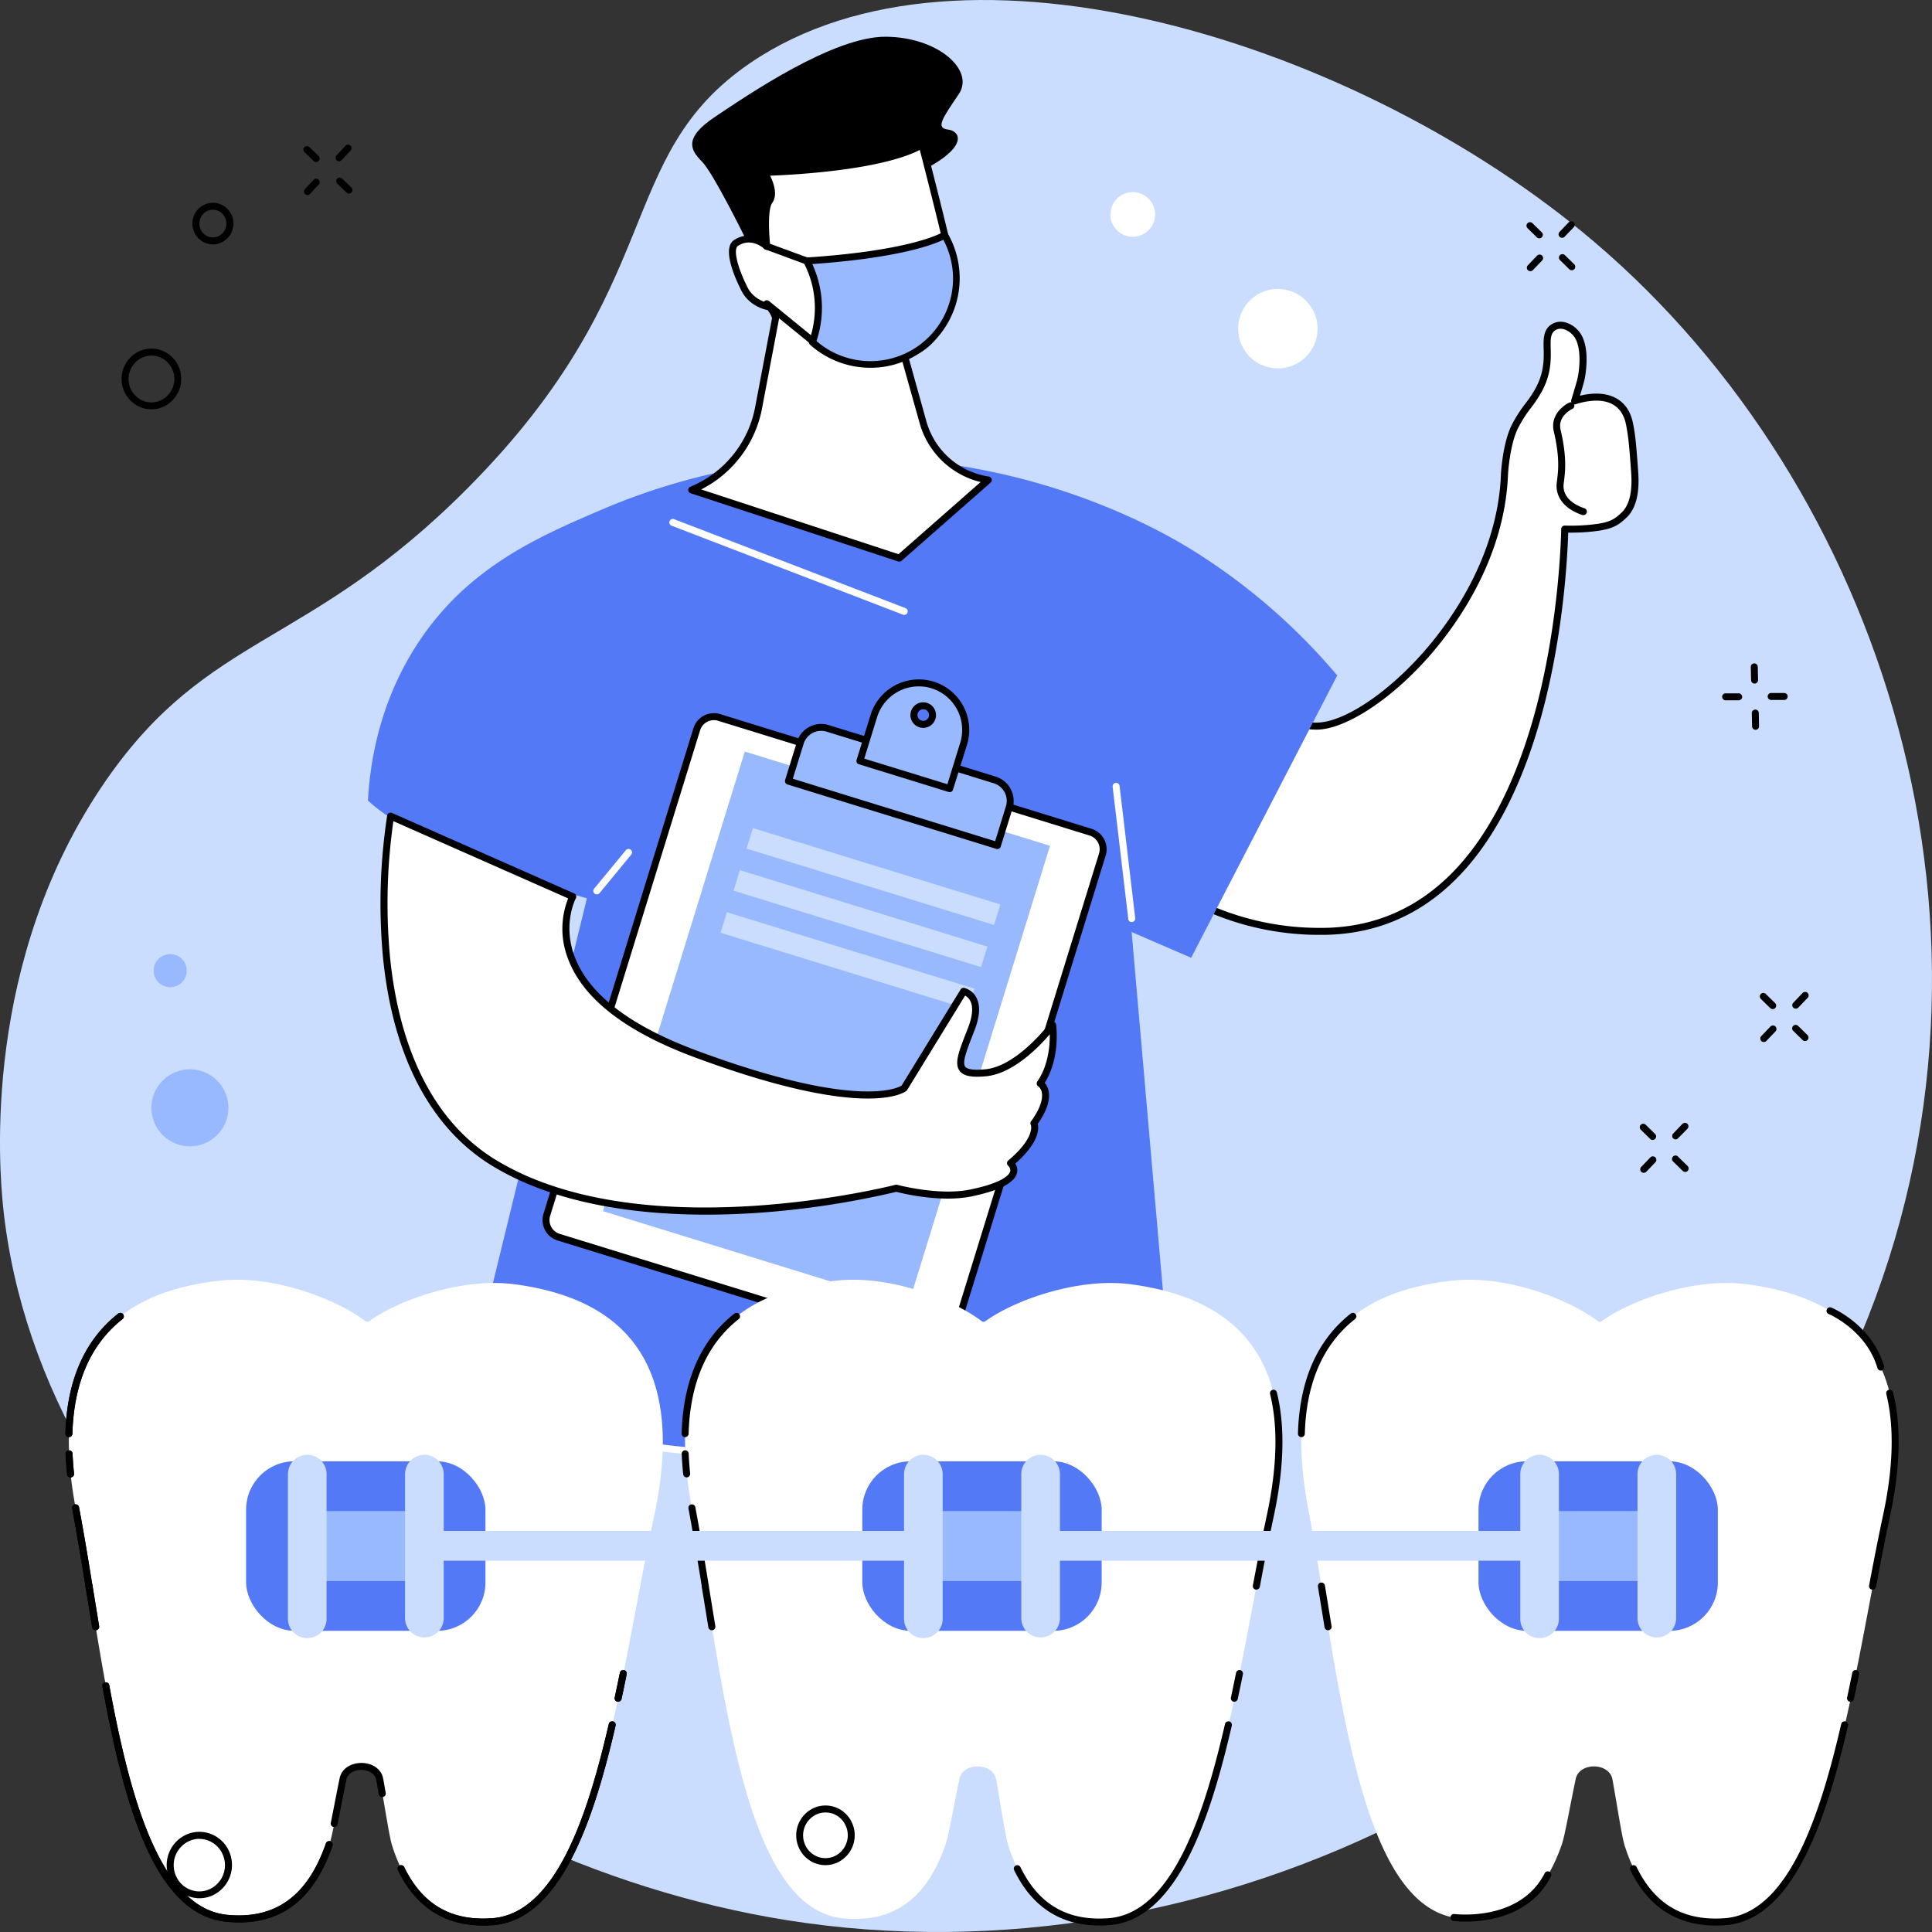
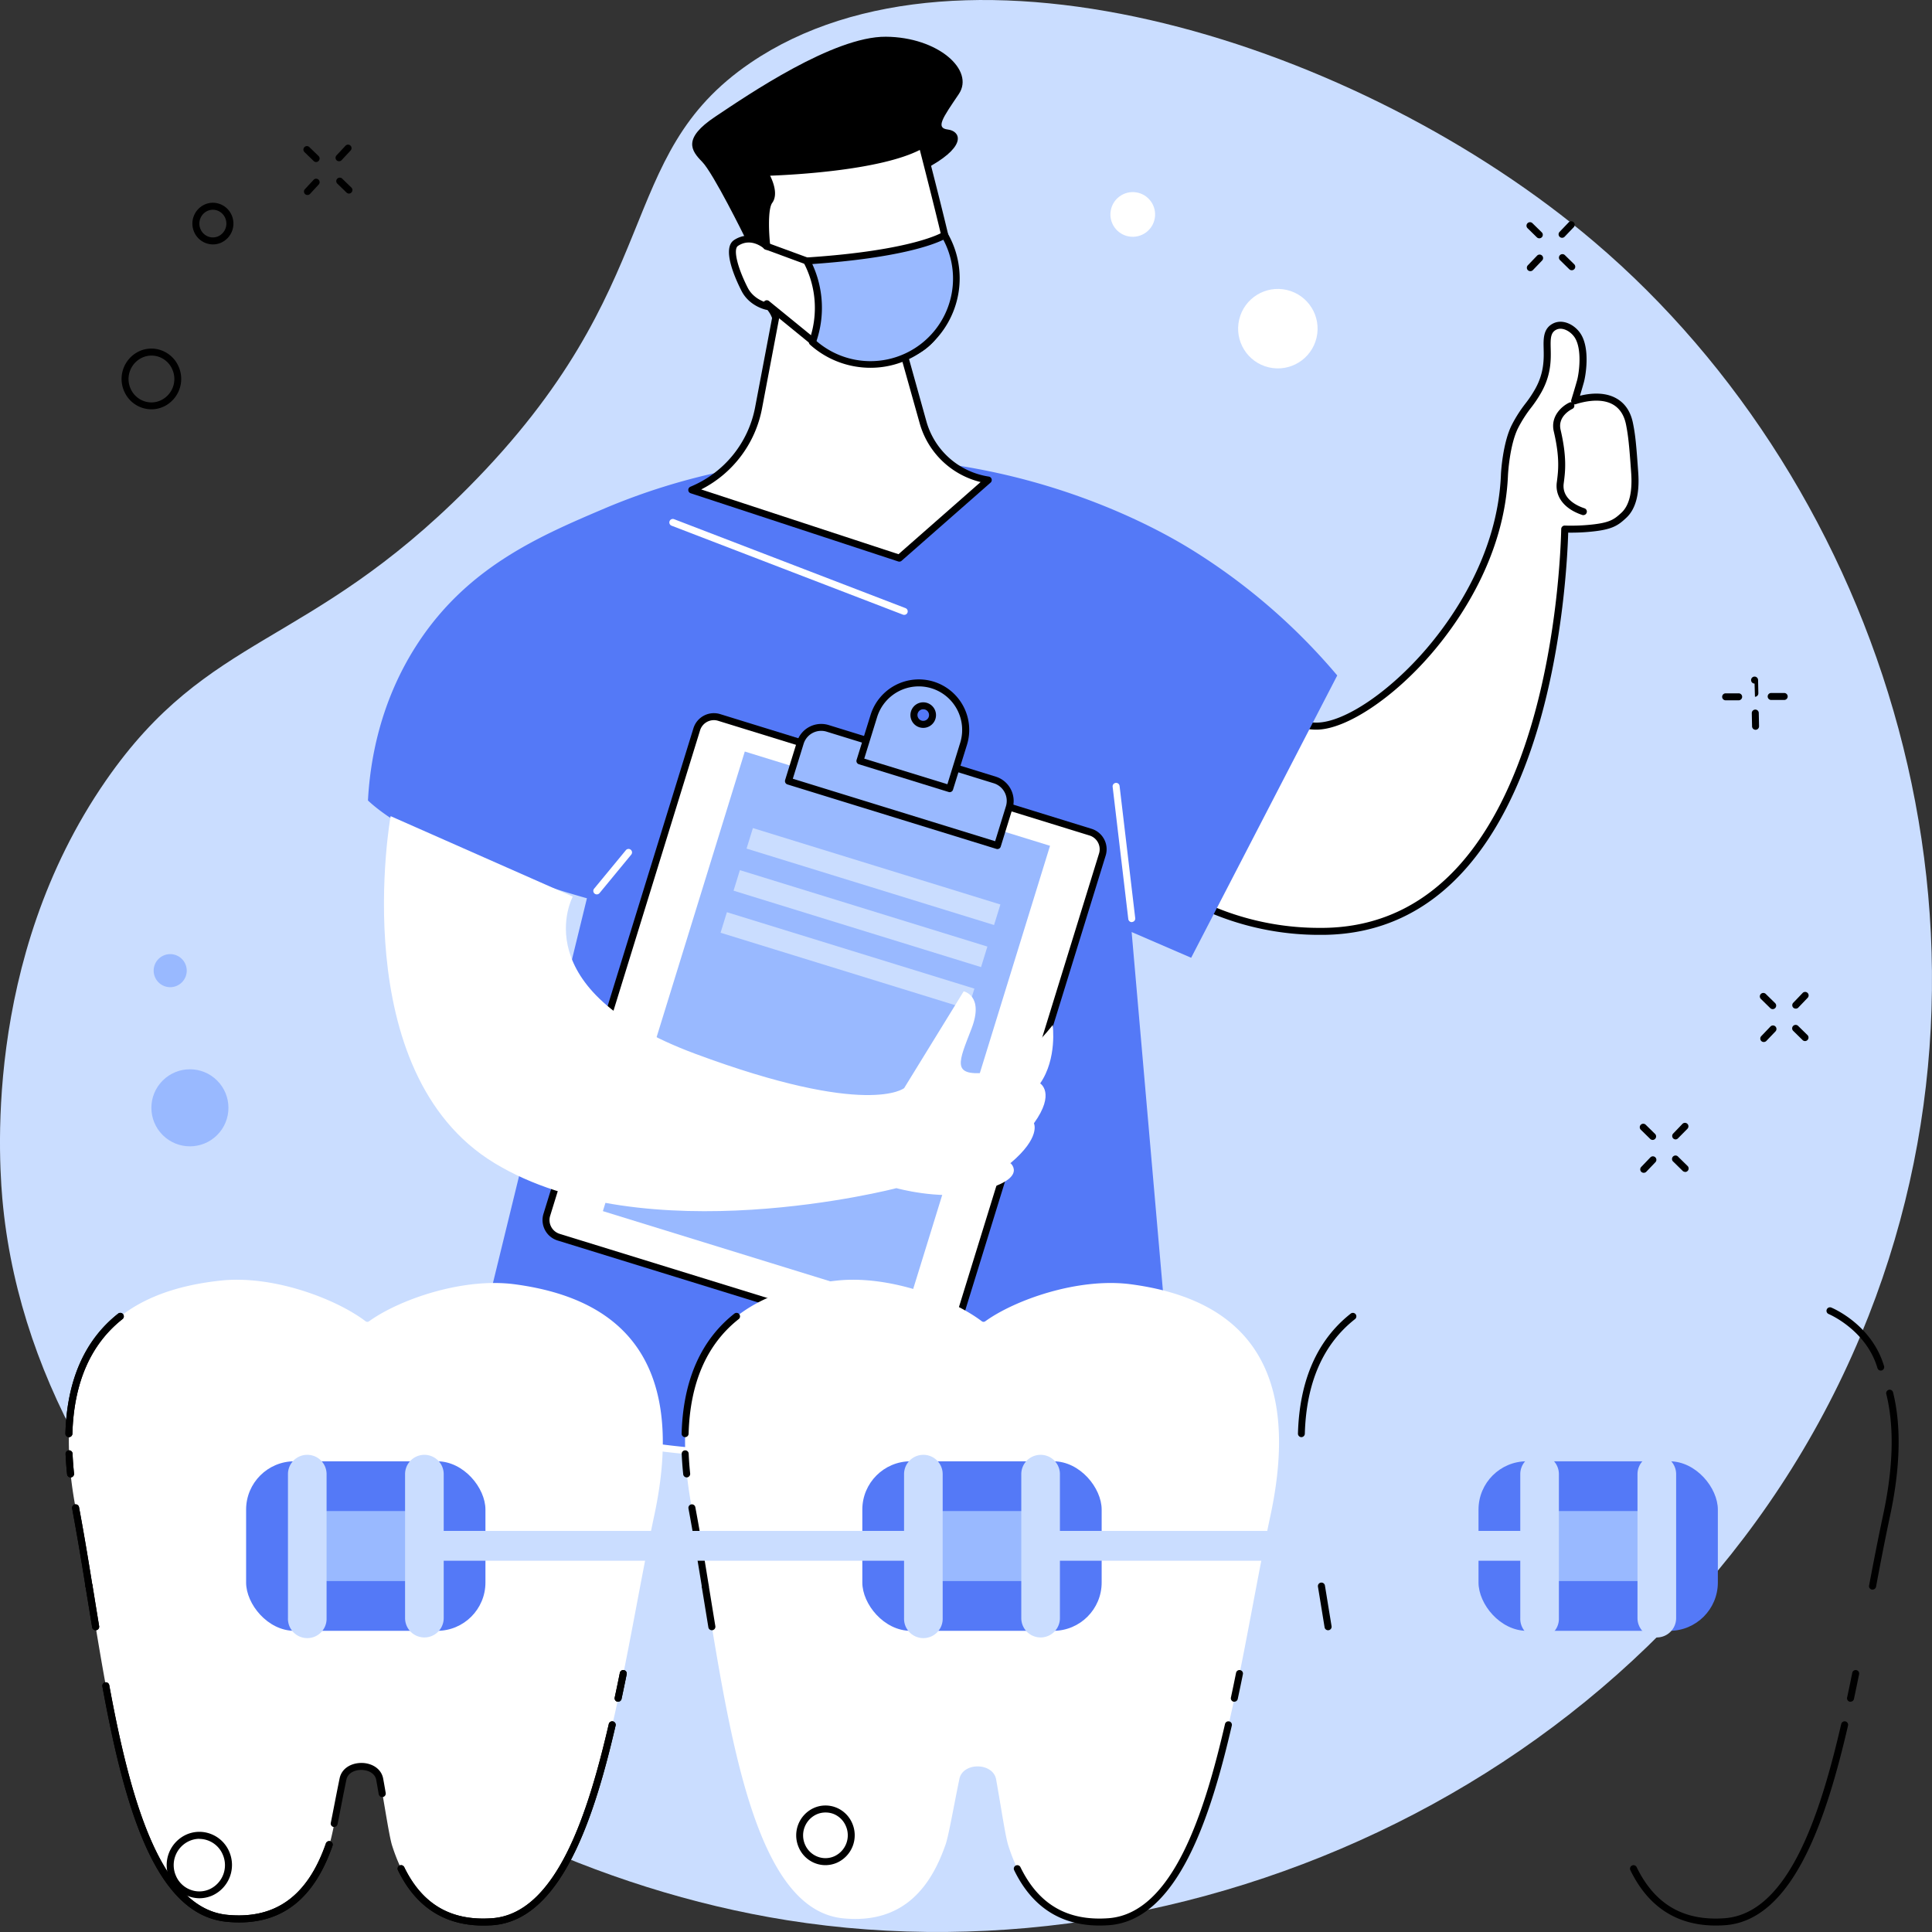
<svg xmlns="http://www.w3.org/2000/svg" viewBox="0 0 830 830">
  <rect x="0" y="0" width="830" height="830" fill="#333333" stroke="none" />
  <defs>
    <style>.cls-1{fill:#caddff;}.cls-2{fill:#fff;}.cls-3{fill:#5479f7;}.cls-4{fill:#99b9ff;}</style>
  </defs>
  <title>Dental braces</title>
  <g id="Layer_2" data-name="Layer 2">
    <g id="Illustration">
      <g id="Dental_braces" data-name="Dental braces">
        <path class="cls-1" d="M201,209.62c86.82-87.38,62-142.14,121.37-182.6C413.75-35.23,584.35,18.33,685,104,808.28,208.82,871.88,400.31,799.43,573.54,722.27,758,519.25,853.79,338.1,824.93,176.33,799.16,17.3,671.66,1.37,518.75-.36,502.17-8,412.58,45.49,335.33,89.69,271.49,132.14,278.89,201,209.62Z" />
        <path class="cls-2" d="M702.26,203.17c-.83-12-1.26-16.1-2.21-21-1-5.12-3.57-8.61-7.64-10.36-5.34-2.31-12-.91-15.93.36.89-2.89,1.85-6.14,2.49-8.45s2.6-13.65-1.21-19.55c-2.11-3.26-6.51-5.67-10-3.88s-3.25,5.28-3.15,9.4c.11,4.53.26,10.74-3.74,18a49.92,49.92,0,0,1-4.37,6.57,57.59,57.59,0,0,0-5.56,8.63c-4,7.48-4.65,20.55-4.68,21.12-1.4,34.5-20.79,62.12-32.22,75.51-16.19,19-36.08,32.3-48.37,32.43-8.08.08-20.8-4.07-35.33-24.37a1.51,1.51,0,0,0-2.19-.27l-63.55,53.21a1.48,1.48,0,0,0-.35,1.87c.33.6,8.3,14.81,25.15,29.15a118.7,118.7,0,0,0,77.82,28.59h1.21c23.66-.23,43.85-9.62,60-27.92,12.85-14.55,23.17-34.72,30.7-59.95,11.39-38.25,12.83-76.86,13-85a85,85,0,0,0,11.39-.4c8.62-.88,10.72-2.49,14-5.51C701.29,218,702.87,211.82,702.26,203.17Z" />
        <path d="M567.27,401.62a120.19,120.19,0,0,1-78.79-28.95c-17.05-14.5-25.16-28.95-25.5-29.56a3,3,0,0,1,.7-3.75l63.56-53.21a3,3,0,0,1,4.36.55c14.16,19.76,26.36,23.8,34.11,23.74,11.88-.12,31.31-13.24,47.24-31.91,11.31-13.24,30.48-40.54,31.86-74.6,0-.58.74-14,4.86-21.75a57.52,57.52,0,0,1,5.68-8.83,49.36,49.36,0,0,0,4.26-6.4c3.8-6.85,3.66-12.82,3.55-17.19-.1-4.22-.21-8.59,4-10.76s9.38.5,11.9,4.39c4.15,6.44,2.16,18,1.4,20.77-.44,1.6-1.06,3.71-1.71,5.86,4-1,9.52-1.61,14.3.45,4.54,2,7.41,5.81,8.51,11.45,1,4.93,1.4,9.08,2.24,21.14h0c.64,9.13-1.1,15.67-5.16,19.42-3.4,3.15-5.77,5-14.85,5.9a85,85,0,0,1-10.08.44c-.3,10.26-2.15,47.34-13,83.86-7.58,25.44-18,45.8-31,60.51-16.46,18.64-37,28.2-61.13,28.43Zm-38.1-113.17-63.56,53.21c.32.59,8.17,14.58,24.82,28.73a117.21,117.21,0,0,0,76.84,28.23h1.2c23.21-.22,43-9.44,58.91-27.42,12.71-14.38,22.93-34.36,30.39-59.38,11.4-38.25,12.78-77.15,12.94-84.56a1.49,1.49,0,0,1,.47-1.06,1.45,1.45,0,0,1,1.08-.41,83.9,83.9,0,0,0,11.19-.39c8.16-.83,10-2.25,13.12-5.12,3.35-3.11,4.77-8.83,4.2-17h0c-.83-11.91-1.26-16-2.2-20.78-.9-4.6-3.17-7.72-6.75-9.27-5.28-2.27-12.17-.47-14.88.42a1.5,1.5,0,0,1-1.9-1.87c.92-3,1.87-6.18,2.49-8.41.86-3.13,2.23-13.29-1-18.34-1.76-2.72-5.39-4.72-8-3.36-2.39,1.24-2.45,3.73-2.34,8,.11,4.71.27,11.15-3.93,18.72a52.55,52.55,0,0,1-4.48,6.74,55.15,55.15,0,0,0-5.43,8.43c-3.81,7.21-4.51,20.36-4.51,20.49-1.42,35-21,62.88-32.58,76.41-16.45,19.27-36.8,32.83-49.49,33C557.27,313.56,544.07,309.25,529.17,288.45Z" />
        <path d="M680.26,221.31a1.49,1.49,0,0,1-.47-.07c-7.61-2.5-11.7-7.67-11-13.84l.11-.84c.55-4.44,1.25-10-1.38-21.2-1.57-6.71,3.73-11.07,6.76-12.44a1.5,1.5,0,0,1,1.24,2.73h0c-.26.12-6.47,3.06-5.08,9,2.75,11.75,2,17.83,1.44,22.27l-.11.82c-.81,6.69,6,9.66,8.91,10.62a1.5,1.5,0,0,1-.46,2.93Z" />
        <path class="cls-3" d="M511.73,411.46l62.76-121.28a263.22,263.22,0,0,0-61.93-53.65c-11.09-6.9-67.76-41-148.5-39.92a276.42,276.42,0,0,0-103.82,21.6c-28,11.91-58.62,24.9-80.26,57.42-17.42,26.19-21.09,53.07-21.9,68.27,24.77,23.19,94.07,42,94.07,42L202,591.2c54.42,55.06,245.71,29.32,302.65,21.21l-18.49-212Z" />
        <path class="cls-2" d="M345.9,627a493,493,0,0,1-63.58-3.68,1.5,1.5,0,0,1,.4-3c37.77,5,86.31,4.88,144.26-.29a1.5,1.5,0,1,1,.27,3C397.64,625.71,370.46,627,345.9,627Z" />
        <path class="cls-2" d="M388.43,264.15a1.47,1.47,0,0,1-.54-.1l-99.38-38.21a1.49,1.49,0,0,1-.86-1.93,1.51,1.51,0,0,1,1.94-.87L389,261.25a1.5,1.5,0,0,1,.86,1.94A1.49,1.49,0,0,1,388.43,264.15Z" />
        <path class="cls-2" d="M468.5,357.5,309,308.23a7.7,7.7,0,0,0-9.63,5.08L234.92,521.87A7.69,7.69,0,0,0,240,531.5l159.54,49.27a7.7,7.7,0,0,0,9.63-5.08l64.41-208.57A7.69,7.69,0,0,0,468.5,357.5Z" />
        <path d="M401.82,582.62a9.39,9.39,0,0,1-2.72-.41L239.56,532.93a9.18,9.18,0,0,1-6.07-11.5L297.9,312.87a9.2,9.2,0,0,1,11.5-6.08l159.54,49.27A9.2,9.2,0,0,1,475,367.57L410.6,576.13a9.21,9.21,0,0,1-8.78,6.49ZM306.68,309.38a6.21,6.21,0,0,0-5.92,4.37L236.35,522.32a6.2,6.2,0,0,0,4.09,7.75L400,579.34a6.18,6.18,0,0,0,4.73-.44,6.12,6.12,0,0,0,3-3.65l64.42-208.57a6.19,6.19,0,0,0-4.1-7.75h0L308.51,309.66A6.07,6.07,0,0,0,306.68,309.38Z" />
        <rect class="cls-4" x="251.75" y="373.24" width="206.64" height="137.24" transform="translate(-171.9 650.73) rotate(-72.84)" />
        <path class="cls-4" d="M427.37,335.07l-71.8-22.18a9.42,9.42,0,0,0-11.77,6.22l-5.07,16.43,89.78,27.72,5.07-16.43A9.39,9.39,0,0,0,427.37,335.07Z" />
        <path d="M428.51,364.76a1.67,1.67,0,0,1-.44-.06L338.29,337a1.54,1.54,0,0,1-.89-.73,1.59,1.59,0,0,1-.11-1.15l5.08-16.43a10.92,10.92,0,0,1,13.64-7.2l71.8,22.17h0A10.94,10.94,0,0,1,435,347.28l-5.08,16.43A1.49,1.49,0,0,1,428.51,364.76ZM340.6,334.55l86.92,26.84,4.63-15a7.91,7.91,0,0,0-5.22-9.89h0l-71.8-22.17a7.9,7.9,0,0,0-9.89,5.22Z" />
        <path class="cls-4" d="M400.65,294.27a20.2,20.2,0,0,0-25.26,13.34l-6,19.29L408,338.82l6-19.29A20.2,20.2,0,0,0,400.65,294.27ZM395.47,311a4,4,0,1,1,5-2.63A4,4,0,0,1,395.47,311Z" />
        <path d="M408,340.32a1.39,1.39,0,0,1-.44-.07L369,328.33a1.48,1.48,0,0,1-1-1.87l6-19.3a21.71,21.71,0,0,1,27.13-14.32h0A21.71,21.71,0,0,1,415.41,320l-6,19.29A1.51,1.51,0,0,1,408,340.32Zm-36.71-14.41,35.72,11,5.52-17.86A18.72,18.72,0,0,0,400.2,295.7h0a18.73,18.73,0,0,0-23.38,12.35Zm25.35-13.21a5.64,5.64,0,0,1-1.63-.24h0a5.49,5.49,0,1,1,6.47-7.81,5.49,5.49,0,0,1-4.84,8.05Zm0-8a2.5,2.5,0,0,0-2.38,1.75,2.51,2.51,0,0,0,1.64,3.12h0a2.49,2.49,0,1,0,1.47-4.76A2.64,2.64,0,0,0,396.65,304.72Z" />
        <rect class="cls-1" x="319.59" y="371.96" width="111.28" height="9.23" transform="translate(127.83 -93.95) rotate(17.16)" />
        <rect class="cls-1" x="314.01" y="390.04" width="111.28" height="9.23" transform="translate(132.91 -91.5) rotate(17.16)" />
        <rect class="cls-1" x="308.42" y="408.11" width="111.28" height="9.23" transform="translate(138 -89.05) rotate(17.16)" />
        <path class="cls-2" d="M167.81,350.62l78.26,34.57s-21.74,39.87,52.56,67.5,89.8,14.77,89.8,14.77L414,425.89s8.88,1.73,3.36,16.05-8.63,20.27,6,18.93,28.88-20.52,28.88-20.52,2,14.42-5.38,25.09c0,0,6.72,4.1-2.68,17.13,0,0,3.13,6-10.07,17.12,0,0,8.75,7.38-16.79,12.75-14.1,3-32.23-2-32.23-2s-108.22,28.27-172.63-10.75S167.81,350.62,167.81,350.62Z" />
-         <path d="M303.3,521.82c-29.45,0-64.43-4.37-91.63-20.85-26.76-16.2-43.08-47.43-47.19-90.3a249.39,249.39,0,0,1,1.86-60.32,1.49,1.49,0,0,1,2.08-1.1l78.26,34.57a1.5,1.5,0,0,1,.71,2.09c-.06.1-5.81,11-.55,25,6.08,16.14,23.68,29.72,52.31,40.37,68,25.28,86.26,16.27,88.17,15.12l25.35-41.3a1.53,1.53,0,0,1,1.57-.69,8.13,8.13,0,0,1,5.13,4c1.86,3.37,1.64,8.1-.66,14.08l-.87,2.23c-2.54,6.55-4.55,11.72-3.18,13.53.89,1.19,3.77,1.57,8.55,1.13,13.84-1.26,27.67-19.72,27.81-19.91a1.5,1.5,0,0,1,1.58-.56,1.48,1.48,0,0,1,1.11,1.24c.08.6,1.88,14.19-4.9,25.07a7.59,7.59,0,0,1,1.68,3.53c.77,3.81-.8,8.54-4.66,14.07.54,2.23.52,8.09-9.64,17.06a5.18,5.18,0,0,1,.7,4.06c-1.06,4.21-7.36,7.47-19.27,10-13.32,2.81-29.76-1.2-32.55-1.92a371.45,371.45,0,0,1-62.06,9.2C316.86,521.58,310.23,521.82,303.3,521.82ZM169,352.78a249.18,249.18,0,0,0-1.51,57.67c2.8,29.18,13,68.14,45.75,88C276.35,536.64,383.62,509.27,384.7,509a1.55,1.55,0,0,1,.77,0c.18.05,18,4.84,31.53,2,14.32-3,16.65-6.45,17-7.78a2.62,2.62,0,0,0-.85-2.36,1.51,1.51,0,0,1,0-2.3c11.85-10,9.71-15.27,9.69-15.32a1.42,1.42,0,0,1,.13-1.53c4.58-6.35,5-10.22,4.6-12.36a4.14,4.14,0,0,0-1.48-2.6,1.52,1.52,0,0,1-.45-2.14c4.75-6.86,5.41-15.46,5.35-20.29-4.79,5.61-15.85,17-27.48,18.06-6.22.56-9.58-.12-11.23-2.31-2.37-3.15-.43-8.15,2.79-16.43l.86-2.22c1.92-5,2.23-9,.87-11.49a5.23,5.23,0,0,0-2.2-2.19l-24.87,40.52a1.26,1.26,0,0,1-.32.37c-.66.55-17,13.09-91.28-14.52-29.54-11-47.74-25.18-54.1-42.2a35.46,35.46,0,0,1,.06-25.95Z" />
        <path class="cls-2" d="M486.21,396.15a1.5,1.5,0,0,1-1.49-1.32L478,338a1.5,1.5,0,0,1,1.32-1.66,1.48,1.48,0,0,1,1.66,1.31l6.72,56.78a1.5,1.5,0,0,1-1.31,1.67Z" />
        <path class="cls-2" d="M256.4,384.23a1.49,1.49,0,0,1-1.16-2.45l13.59-16.48a1.5,1.5,0,1,1,2.31,1.91l-13.58,16.48A1.5,1.5,0,0,1,256.4,384.23Z" />
        <path d="M320,101.93s-13.56-27.56-18.34-32.41-8.47-10,5.59-19.38,50.8-34.52,73.3-34.36,38.28,14.38,31.36,24.63S401.82,55,407.16,55.64s8.29,6.62-6.84,15.39S332.44,117.84,320,101.93Z" />
        <path class="cls-2" d="M396.58,181.47l-8.1-28.92c17.52-3.88,22.77-27.69,18.61-46.25-3-13.48-11-44.17-11-44.17C377.84,72.88,328.36,74,328.36,74s5.14,8.2,2.18,12.24-1.11,19.54-1.11,19.54-6.4-6-13.25-1.41c-3.86,2.59.55,13.65,3.71,19.85s9.94,7.42,9.94,7.42,1.12-.66,3.41,4.8l-7.34,38.71a47.93,47.93,0,0,1-28.72,35.32h0l89.19,29.3,38.21-33.56h0A34.41,34.41,0,0,1,396.58,181.47Z" />
        <path d="M386.37,241.28a1.49,1.49,0,0,1-.47-.07l-89.18-29.3a1.5,1.5,0,0,1-.11-2.81,46.29,46.29,0,0,0,27.81-34.22l7.26-38.26a11.47,11.47,0,0,0-2-3.47l-.14,0c-.31,0-7.56-1.43-11-8.22-2.73-5.36-8.51-18.22-3.21-21.78a11.65,11.65,0,0,1,12.29-.41c-.39-5-.71-14,1.7-17.36,1.92-2.62-1.05-8.64-2.25-10.55a1.51,1.51,0,0,1,1.24-2.3c.49,0,49.31-1.24,67.05-11.67a1.5,1.5,0,0,1,2.21.92c.08.31,8,30.86,11,44.21s1.06,27.85-4.87,37.18a23.9,23.9,0,0,1-13.35,10.47L398,181.07a33,33,0,0,0,26.79,23.67A1.47,1.47,0,0,1,426,205.8a1.49,1.49,0,0,1-.45,1.55l-38.21,33.56A1.52,1.52,0,0,1,386.37,241.28Zm-85.1-31L386,238.09l35.28-31a36,36,0,0,1-26.17-25.22L387,153a1.48,1.48,0,0,1,.15-1.18,1.53,1.53,0,0,1,1-.69c5.35-1.19,9.72-4.4,13-9.55,5.53-8.69,7.28-22.39,4.48-34.91-2.55-11.39-8.7-35.4-10.47-42.26-17.18,8.76-54.31,10.7-64.31,11.07,1.48,3,3.4,8.27.9,11.69-1.89,2.6-1.51,12.72-.83,18.49a1.5,1.5,0,0,1-2.52,1.27c-.22-.21-5.64-5.14-11.38-1.27-2.09,1.41-.29,9.11,4.2,17.93,2.47,4.85,7.55,6.31,8.67,6.58a2.13,2.13,0,0,1,.73.11c.89.29,2.15,1.2,4,5.64a1.39,1.39,0,0,1,.09.85l-7.34,38.7A49.26,49.26,0,0,1,301.27,210.25ZM330.57,133Zm0,0Zm0,0h0Zm0,0h0Zm0,0Zm0,0Zm0,0Zm0,0Zm0,0h0Z" />
        <path class="cls-4" d="M346.62,112.12A43.26,43.26,0,0,1,349,147a37,37,0,0,0,56.83-46S393.61,109.07,346.62,112.12Z" />
        <path d="M374,158A38.89,38.89,0,0,1,348,148.08a1.48,1.48,0,0,1-.41-1.62,41.7,41.7,0,0,0-2.34-33.64,1.51,1.51,0,0,1,1.23-2.2c46.06-3,58.4-10.8,58.52-10.87a1.49,1.49,0,0,1,1.18-.21,1.53,1.53,0,0,1,.95.72,38.66,38.66,0,0,1-8.42,48.7A38.27,38.27,0,0,1,374,158Zm-23.2-11.45A35.47,35.47,0,0,0,405.26,103c-4.29,2.1-19.09,7.83-56.3,10.44a44.72,44.72,0,0,1,1.83,33Z" />
        <path d="M346.62,113.62a1.58,1.58,0,0,1-.52-.09l-17.19-6.33a1.5,1.5,0,1,1,1-2.81l17.19,6.32a1.5,1.5,0,0,1-.52,2.91Z" />
        <path d="M349.17,148.08a1.55,1.55,0,0,1-.95-.33l-19.74-16.09a1.5,1.5,0,0,1,1.9-2.33l19.74,16.09a1.49,1.49,0,0,1,.21,2.11A1.45,1.45,0,0,1,349.17,148.08Z" />
        <path class="cls-2" d="M221.17,551.74c-22.63-3-49.92,6.71-62.63,15.9h0a1.28,1.28,0,0,1-1.46,0h0c-12.47-9.51-39.5-19.92-62.2-17.5-39.53,4.21-76,24.89-62.4,97.65,13.47,71.88,20.93,172,65,176.34,26.89,2.65,38.2-15,44-31.66,1.37-3.93,3.44-16.1,5.95-28.23,1.51-7.29,14.46-7.12,15.78.21,2.19,12.18,4,24.41,5.22,28.36,5.36,16.8,16.21,34.74,43.16,32.79,44.15-3.2,54.19-103.1,69.5-174.61C296.53,578.59,260.58,557,221.17,551.74Z" />
        <path d="M102.8,825.88a55.11,55.11,0,0,1-5.51-.28c-31-3.06-44-50.38-53.3-101.07a1.5,1.5,0,1,1,2.95-.54c8.69,47.16,21.5,95.76,50.65,98.63,20.66,2,34.54-8,42.42-30.67a1.5,1.5,0,0,1,2.84,1C135.16,815.06,122,825.88,102.8,825.88Z" />
        <path d="M265.55,731.06a1.75,1.75,0,0,1-.32,0,1.5,1.5,0,0,1-1.15-1.78q1.13-5.25,2.2-10.57a1.5,1.5,0,1,1,2.94.59q-1.08,5.34-2.21,10.61A1.5,1.5,0,0,1,265.55,731.06Z" />
        <path d="M207.62,827.22c-16.67,0-29-8-36.66-23.77a1.5,1.5,0,1,1,2.7-1.31c7.79,16,20.14,23.22,37.77,21.94,27.73-2,41.34-45.61,50.1-83.38a1.5,1.5,0,1,1,2.92.68c-9,38.77-23.11,83.54-52.8,85.7C210.28,827.17,208.94,827.22,207.62,827.22Z" />
        <path d="M41.07,700.36a1.5,1.5,0,0,1-1.48-1.26c-.71-4.35-1.42-8.7-2.12-13l-.73-4.45a1.5,1.5,0,0,1,3-.49l.73,4.46c.7,4.32,1.41,8.67,2.12,13a1.5,1.5,0,0,1-1.23,1.72Z" />
        <path d="M38.22,682.89a1.51,1.51,0,0,1-1.48-1.26C35,670.62,33,659,31,648.05a1.5,1.5,0,0,1,2.95-.55c2.05,10.94,4,22.62,5.76,33.64a1.5,1.5,0,0,1-1.24,1.73Z" />
        <path d="M30.31,634.7a1.5,1.5,0,0,1-1.49-1.34c-.31-3-.52-5.91-.65-8.72a1.51,1.51,0,0,1,1.44-1.57,1.49,1.49,0,0,1,1.56,1.44c.12,2.75.33,5.62.64,8.54a1.52,1.52,0,0,1-1.34,1.65Z" />
        <path d="M29.6,617.41h-.05a1.5,1.5,0,0,1-1.45-1.54c.64-22.82,8.25-40.15,22.61-51.49a1.5,1.5,0,1,1,1.86,2.35C38.94,577.5,31.71,594.06,31.1,616A1.51,1.51,0,0,1,29.6,617.41Z" />
        <rect class="cls-3" x="105.73" y="627.78" width="102.82" height="72.83" rx="20.76" />
        <rect class="cls-4" x="129.62" y="649.16" width="55.03" height="30.07" />
        <path class="cls-1" d="M132,625a8.29,8.29,0,0,0-8.29,8.29v61.87a8.3,8.3,0,1,0,16.59,0V633.26A8.29,8.29,0,0,0,132,625Z" />
        <path class="cls-1" d="M182.32,625a8.3,8.3,0,0,0-8.3,8.29v61.87a8.3,8.3,0,0,0,16.6,0V633.26A8.3,8.3,0,0,0,182.32,625Z" />
        <path d="M143.58,784.88l-.3,0a1.49,1.49,0,0,1-1.17-1.76c.46-2.26.95-4.78,1.47-7.45.74-3.79,1.5-7.72,2.33-11.72,1-4.62,5.43-6.6,9.45-6.58s8.44,2.18,9.27,6.82c.37,2,.73,4.08,1.07,6.08a1.5,1.5,0,0,1-3,.51c-.34-2-.69-4-1.06-6.06-.53-3-3.58-4.31-6.36-4.35h-.11c-2.76,0-5.76,1.29-6.36,4.19-.83,4-1.59,7.9-2.33,11.69-.52,2.67-1,5.2-1.47,7.46A1.5,1.5,0,0,1,143.58,784.88Z" />
        <path d="M102.8,825.88a55.11,55.11,0,0,1-5.51-.28c-31-3.06-44-50.38-53.3-101.07a1.5,1.5,0,1,1,2.95-.54c8.69,47.16,21.5,95.76,50.65,98.63,20.66,2,34.54-8,42.42-30.67a1.5,1.5,0,0,1,2.84,1C135.16,815.06,122,825.88,102.8,825.88Z" />
        <path d="M265.55,731.06a1.75,1.75,0,0,1-.32,0,1.5,1.5,0,0,1-1.15-1.78q1.13-5.25,2.2-10.57a1.5,1.5,0,1,1,2.94.59q-1.08,5.34-2.21,10.61A1.5,1.5,0,0,1,265.55,731.06Z" />
        <path d="M207.62,827.22c-16.67,0-29-8-36.66-23.77a1.5,1.5,0,1,1,2.7-1.31c7.79,16,20.14,23.22,37.77,21.94,27.73-2,41.34-45.61,50.1-83.38a1.5,1.5,0,1,1,2.92.68c-9,38.77-23.11,83.54-52.8,85.7C210.28,827.17,208.94,827.22,207.62,827.22Z" />
        <path d="M41.07,700.36a1.5,1.5,0,0,1-1.48-1.26c-.71-4.35-1.42-8.7-2.12-13l-.73-4.45a1.5,1.5,0,0,1,3-.49l.73,4.46c.7,4.32,1.41,8.67,2.12,13a1.5,1.5,0,0,1-1.23,1.72Z" />
        <path d="M38.22,682.89a1.51,1.51,0,0,1-1.48-1.26C35,670.62,33,659,31,648.05a1.5,1.5,0,0,1,2.95-.55c2.05,10.94,4,22.62,5.76,33.64a1.5,1.5,0,0,1-1.24,1.73Z" />
        <path d="M30.31,634.7a1.5,1.5,0,0,1-1.49-1.34c-.31-3-.52-5.91-.65-8.72a1.51,1.51,0,0,1,1.44-1.57,1.49,1.49,0,0,1,1.56,1.44c.12,2.75.33,5.62.64,8.54a1.52,1.52,0,0,1-1.34,1.65Z" />
        <path d="M29.6,617.41h-.05a1.5,1.5,0,0,1-1.45-1.54c.64-22.82,8.25-40.15,22.61-51.49a1.5,1.5,0,1,1,1.86,2.35C38.94,577.5,31.71,594.06,31.1,616A1.51,1.51,0,0,1,29.6,617.41Z" />
        <path class="cls-2" d="M485.9,551.74c-22.63-3-49.92,6.71-62.63,15.9h0a1.28,1.28,0,0,1-1.46,0h0c-12.47-9.51-39.5-19.92-62.2-17.5-39.53,4.21-76,24.89-62.4,97.65,13.47,71.88,20.93,172,65,176.34,26.89,2.65,38.2-15,44-31.66,1.37-3.93,3.44-16.1,5.95-28.23,1.51-7.29,14.46-7.12,15.78.21,2.19,12.18,3.95,24.41,5.22,28.36,5.36,16.8,16.21,34.74,43.16,32.79,44.15-3.2,54.19-103.1,69.5-174.61C561.26,578.59,525.31,557,485.9,551.74Z" />
-         <path d="M539.72,682.89a1.33,1.33,0,0,1-.28,0,1.5,1.5,0,0,1-1.2-1.75c1.89-9.94,3.93-20.5,6.06-30.45,4.36-20.37,4.81-37.82,1.32-51.86a1.5,1.5,0,0,1,2.91-.72c3.6,14.49,3.16,32.39-1.3,53.21-2.12,9.92-4.16,20.46-6,30.38A1.52,1.52,0,0,1,539.72,682.89Z" />
        <path d="M530.28,731.06a1.75,1.75,0,0,1-.32,0,1.5,1.5,0,0,1-1.15-1.78q1.13-5.25,2.2-10.57a1.5,1.5,0,1,1,2.94.59q-1.08,5.34-2.21,10.61A1.5,1.5,0,0,1,530.28,731.06Z" />
        <path d="M472.35,827.22c-16.67,0-29-8-36.66-23.77a1.5,1.5,0,1,1,2.7-1.31c7.79,16,20.14,23.22,37.77,21.94,27.73-2,41.34-45.61,50.1-83.38a1.5,1.5,0,1,1,2.92.68c-9,38.77-23.11,83.54-52.8,85.7C475,827.17,473.67,827.22,472.35,827.22Z" />
        <path d="M305.8,700.36a1.5,1.5,0,0,1-1.48-1.26c-.71-4.35-1.42-8.7-2.12-13l-.73-4.45a1.5,1.5,0,0,1,3-.49l.73,4.46c.7,4.32,1.41,8.67,2.12,13a1.5,1.5,0,0,1-1.23,1.72Z" />
        <path d="M303,682.89a1.51,1.51,0,0,1-1.48-1.26c-1.79-11-3.71-22.67-5.75-33.58a1.5,1.5,0,1,1,2.95-.55c2.05,10.94,4,22.62,5.76,33.64a1.5,1.5,0,0,1-1.24,1.73Z" />
        <path d="M295,634.7a1.5,1.5,0,0,1-1.49-1.34c-.31-3-.52-5.91-.65-8.72a1.51,1.51,0,0,1,1.44-1.57,1.49,1.49,0,0,1,1.56,1.44c.12,2.75.33,5.62.64,8.54a1.52,1.52,0,0,1-1.34,1.65Z" />
        <path d="M294.33,617.41h-.05a1.5,1.5,0,0,1-1.45-1.54c.64-22.82,8.25-40.15,22.61-51.49a1.5,1.5,0,1,1,1.86,2.35c-13.63,10.77-20.86,27.33-21.47,49.22A1.51,1.51,0,0,1,294.33,617.41Z" />
        <rect class="cls-3" x="370.46" y="627.78" width="102.82" height="72.83" rx="20.76" />
        <rect class="cls-4" x="394.35" y="649.16" width="55.03" height="30.07" />
        <path class="cls-1" d="M396.68,625a8.29,8.29,0,0,0-8.29,8.29v61.87a8.3,8.3,0,1,0,16.59,0V633.26A8.29,8.29,0,0,0,396.68,625Z" />
        <path class="cls-1" d="M447.05,625a8.3,8.3,0,0,0-8.3,8.29v61.87a8.3,8.3,0,0,0,16.6,0V633.26A8.3,8.3,0,0,0,447.05,625Z" />
-         <path class="cls-2" d="M750.63,551.74c-22.63-3-49.92,6.71-62.63,15.9h0a1.28,1.28,0,0,1-1.46,0h0c-12.47-9.51-39.5-19.92-62.2-17.5-39.53,4.21-76,24.89-62.4,97.65,13.47,71.88,20.93,172,65,176.34,26.89,2.65,38.2-15,44-31.66,1.37-3.93,3.44-16.1,6-28.23,1.51-7.29,14.46-7.12,15.78.21,2.19,12.18,4,24.41,5.22,28.36,5.36,16.8,16.21,34.74,43.16,32.79,44.15-3.2,54.19-103.1,69.5-174.61C826,578.59,790,557,750.63,551.74Z" />
        <path d="M804.45,682.89a1.33,1.33,0,0,1-.28,0,1.5,1.5,0,0,1-1.2-1.75c1.89-9.94,3.93-20.5,6.06-30.45,4.36-20.37,4.81-37.82,1.32-51.86a1.5,1.5,0,0,1,2.91-.72c3.6,14.49,3.16,32.39-1.3,53.21-2.12,9.92-4.16,20.46-6,30.38A1.52,1.52,0,0,1,804.45,682.89Z" />
        <path d="M795,731.06a1.75,1.75,0,0,1-.32,0,1.5,1.5,0,0,1-1.15-1.78q1.13-5.25,2.2-10.57a1.5,1.5,0,1,1,2.94.59q-1.08,5.34-2.21,10.61A1.5,1.5,0,0,1,795,731.06Z" />
        <path d="M737.08,827.22c-16.67,0-29-8-36.66-23.77a1.5,1.5,0,1,1,2.7-1.31c7.79,16,20.14,23.22,37.77,21.94,27.73-2,41.34-45.61,50.1-83.38a1.5,1.5,0,1,1,2.92.68c-9,38.77-23.11,83.54-52.8,85.7C739.74,827.17,738.4,827.22,737.08,827.22Z" />
        <path d="M570.53,700.36a1.5,1.5,0,0,1-1.48-1.26c-.71-4.35-1.42-8.7-2.12-13l-.73-4.45a1.5,1.5,0,0,1,3-.49l.73,4.46c.7,4.32,1.41,8.67,2.12,13a1.5,1.5,0,0,1-1.23,1.72Z" />
        <path d="M559.06,617.41h0a1.5,1.5,0,0,1-1.45-1.54c.64-22.82,8.25-40.15,22.61-51.49a1.5,1.5,0,1,1,1.86,2.35C568.4,577.5,561.17,594.06,560.56,616A1.51,1.51,0,0,1,559.06,617.41Z" />
        <rect class="cls-3" x="635.18" y="627.78" width="102.82" height="72.83" rx="20.76" />
        <rect class="cls-4" x="659.08" y="649.16" width="55.03" height="30.07" />
        <path class="cls-1" d="M661.41,625a8.29,8.29,0,0,0-8.29,8.29v61.87a8.3,8.3,0,1,0,16.59,0V633.26A8.29,8.29,0,0,0,661.41,625Z" />
        <path class="cls-1" d="M711.78,625a8.3,8.3,0,0,0-8.3,8.29v61.87a8.3,8.3,0,0,0,16.6,0V633.26A8.3,8.3,0,0,0,711.78,625Z" />
        <path d="M808,588.81a1.49,1.49,0,0,1-1.43-1.07c-4.84-16.39-20.8-23.17-21-23.24a1.5,1.5,0,0,1,1.15-2.77c.71.29,17.43,7.36,22.68,25.16a1.49,1.49,0,0,1-1,1.86A1.59,1.59,0,0,1,808,588.81Z" />
        <rect class="cls-1" x="182.32" y="657.69" width="214.36" height="12.81" />
        <rect class="cls-1" x="447.05" y="657.69" width="214.36" height="12.81" />
-         <path d="M629.51,825.54a42.75,42.75,0,0,1-5.08-.26,1.5,1.5,0,0,1,.4-3c.28,0,28,3.54,38.78-17.52a1.5,1.5,0,1,1,2.67,1.37C657.47,823.34,638.59,825.54,629.51,825.54Z" />
        <path d="M145.66,69.27a1.49,1.49,0,0,1-1.09-2.52l3.87-4.15a1.5,1.5,0,0,1,2.19,2.05l-3.87,4.15A1.53,1.53,0,0,1,145.66,69.27Z" />
        <path d="M132.1,83.77A1.49,1.49,0,0,1,131,81.25l3.87-4.14a1.5,1.5,0,0,1,2.19,2L133.2,83.3A1.5,1.5,0,0,1,132.1,83.77Z" />
        <path d="M135.78,69.61a1.5,1.5,0,0,1-1-.42l-4-3.87a1.5,1.5,0,0,1,2.08-2.16l4,3.87a1.49,1.49,0,0,1,0,2.12A1.46,1.46,0,0,1,135.78,69.61Z" />
        <path d="M149.89,83.16a1.48,1.48,0,0,1-1-.42l-4-3.87a1.5,1.5,0,0,1,2.08-2.16l4,3.87a1.51,1.51,0,0,1,0,2.12A1.48,1.48,0,0,1,149.89,83.16Z" />
        <path d="M771.41,433.31a1.52,1.52,0,0,1-1-.41,1.5,1.5,0,0,1,0-2.12l3.93-4.1a1.5,1.5,0,1,1,2.16,2.07l-3.92,4.1A1.49,1.49,0,0,1,771.41,433.31Z" />
        <path d="M757.67,447.65a1.48,1.48,0,0,1-1-.42,1.5,1.5,0,0,1,0-2.12l3.92-4.1a1.5,1.5,0,0,1,2.17,2.08l-3.92,4.1A1.54,1.54,0,0,1,757.67,447.65Z" />
        <path d="M761.52,433.53a1.48,1.48,0,0,1-1-.43l-4-3.92a1.5,1.5,0,1,1,2.1-2.14l4,3.92a1.5,1.5,0,0,1,0,2.12A1.48,1.48,0,0,1,761.52,433.53Z" />
        <path d="M775.46,447.25a1.48,1.48,0,0,1-1.05-.43l-4-3.92a1.5,1.5,0,1,1,2.1-2.14l4,3.92a1.5,1.5,0,0,1,0,2.12A1.48,1.48,0,0,1,775.46,447.25Z" />
-         <path d="M753.77,293.67a1.49,1.49,0,0,1-1.49-1.47l-.13-5.67a1.5,1.5,0,1,1,3-.06l.12,5.67a1.49,1.49,0,0,1-1.46,1.53Z" />
+         <path d="M753.77,293.67a1.49,1.49,0,0,1-1.49-1.47a1.5,1.5,0,1,1,3-.06l.12,5.67a1.49,1.49,0,0,1-1.46,1.53Z" />
        <path d="M754.2,313.52a1.5,1.5,0,0,1-1.5-1.47l-.12-5.67a1.5,1.5,0,0,1,1.47-1.53,1.46,1.46,0,0,1,1.53,1.47l.12,5.67a1.5,1.5,0,0,1-1.47,1.53Z" />
        <path d="M741.35,300.86a1.5,1.5,0,0,1,0-3l5.59,0h0a1.49,1.49,0,0,1,1.5,1.48,1.51,1.51,0,0,1-1.49,1.52l-5.58,0Z" />
        <path d="M760.91,300.71a1.5,1.5,0,0,1,0-3l5.59,0h0a1.5,1.5,0,0,1,0,3l-5.58,0Z" />
        <path d="M65.05,175.84a12.62,12.62,0,0,1-4.43-.81,12.82,12.82,0,0,1-7.24-6.85,13.14,13.14,0,0,1,6.34-17.24,12.53,12.53,0,0,1,9.74-.38,12.85,12.85,0,0,1,7.24,6.85,13.15,13.15,0,0,1-6.35,17.25A12.48,12.48,0,0,1,65.05,175.84Zm0-23.08a9.55,9.55,0,0,0-4,.9h0A10.13,10.13,0,0,0,56.12,167a9.85,9.85,0,0,0,5.55,5.26,9.56,9.56,0,0,0,7.42-.28A10.13,10.13,0,0,0,74,158.64a9.82,9.82,0,0,0-5.56-5.27A9.56,9.56,0,0,0,65,152.76Zm-4.68-.46h0Z" />
        <path d="M354.61,801.28a12.33,12.33,0,0,1-4.49-.85,12.55,12.55,0,0,1-7-6.82,12.91,12.91,0,0,1,6.44-16.86,12.32,12.32,0,0,1,9.57-.25,12.58,12.58,0,0,1,7,6.82,12.92,12.92,0,0,1-6.44,16.86A12.4,12.4,0,0,1,354.61,801.28Zm0-22.62a9.27,9.27,0,0,0-3.85.83,9.91,9.91,0,0,0-4.92,12.94,9.65,9.65,0,0,0,5.37,5.2,9.35,9.35,0,0,0,7.25-.18,9.91,9.91,0,0,0,4.91-13,9.63,9.63,0,0,0-5.36-5.2A9.4,9.4,0,0,0,354.61,778.66Z" />
        <path d="M85.63,815.5a13.78,13.78,0,0,1-5-1A14,14,0,0,1,72.8,807,14.39,14.39,0,0,1,80,788.18h0a13.72,13.72,0,0,1,10.65-.27,14,14,0,0,1,7.83,7.58,14.4,14.4,0,0,1-7.17,18.79A13.82,13.82,0,0,1,85.63,815.5Zm0-25.54a10.73,10.73,0,0,0-4.42,1h0a11.36,11.36,0,0,0-5.64,14.86,11,11,0,0,0,6.16,6,10.71,10.71,0,0,0,8.33-.21,11.37,11.37,0,0,0,5.64-14.86,11,11,0,0,0-6.16-6A10.85,10.85,0,0,0,85.62,790Zm-5-.41h0Z" />
        <path d="M91.44,105a8.48,8.48,0,0,1-3-.56,8.76,8.76,0,0,1-5-4.7,9,9,0,0,1,4.36-11.82,8.59,8.59,0,0,1,6.69-.26,8.85,8.85,0,0,1,5,4.7,9,9,0,0,1-4.36,11.83A8.61,8.61,0,0,1,91.44,105Zm0-14.89a5.69,5.69,0,0,0-2.38.53h0a6,6,0,0,0-2.88,7.88,5.79,5.79,0,0,0,3.28,3.11,5.64,5.64,0,0,0,4.38-.16,6,6,0,0,0,2.88-7.89,5.84,5.84,0,0,0-3.29-3.11A5.69,5.69,0,0,0,91.42,90.11Zm-3-.83h0Z" />
        <path d="M719.83,489.5a1.52,1.52,0,0,1-1-.41,1.5,1.5,0,0,1,0-2.13l3.92-4.09a1.5,1.5,0,1,1,2.16,2.08L720.91,489A1.48,1.48,0,0,1,719.83,489.5Z" />
        <path d="M706.1,503.84a1.48,1.48,0,0,1-1-.42,1.5,1.5,0,0,1,0-2.12l3.93-4.1a1.51,1.51,0,0,1,2.12,0,1.49,1.49,0,0,1,0,2.12l-3.92,4.1A1.53,1.53,0,0,1,706.1,503.84Z" />
        <path d="M710,489.72a1.52,1.52,0,0,1-1.06-.43l-4-3.92a1.5,1.5,0,1,1,2.1-2.14l4,3.92a1.51,1.51,0,0,1-1,2.57Z" />
        <path d="M723.88,503.44a1.48,1.48,0,0,1-1-.43l-4-3.92A1.5,1.5,0,1,1,721,497l4,3.92a1.5,1.5,0,0,1-1.06,2.57Z" />
        <circle class="cls-2" cx="549" cy="141.21" r="17.07" transform="translate(285.43 643.08) rotate(-76.72)" />
        <circle class="cls-2" cx="486.62" cy="92.12" r="9.6" transform="translate(317.74 557.7) rotate(-80.78)" />
        <path d="M671.12,102.16A1.5,1.5,0,0,1,670,99.62l3.92-4.1a1.5,1.5,0,0,1,2.17,2.08l-3.92,4.1A1.54,1.54,0,0,1,671.12,102.16Z" />
        <path d="M657.39,116.49a1.54,1.54,0,0,1-1-.41,1.5,1.5,0,0,1,0-2.13l3.92-4.09a1.5,1.5,0,1,1,2.17,2.07l-3.93,4.1A1.48,1.48,0,0,1,657.39,116.49Z" />
        <path d="M661.24,102.38a1.52,1.52,0,0,1-1-.43l-4-3.92a1.5,1.5,0,0,1,2.11-2.14l4,3.92a1.5,1.5,0,0,1-1,2.57Z" />
        <path d="M675.18,116.1a1.52,1.52,0,0,1-1-.43l-4-3.92a1.5,1.5,0,0,1,2.11-2.14l4,3.92a1.5,1.5,0,0,1-1.05,2.57Z" />
        <circle class="cls-4" cx="81.59" cy="475.92" r="16.55" transform="translate(-312.63 197.09) rotate(-45)" />
        <path class="cls-4" d="M80.22,417a7.1,7.1,0,1,1-7.1-7.1A7.1,7.1,0,0,1,80.22,417Z" />
      </g>
    </g>
  </g>
</svg>